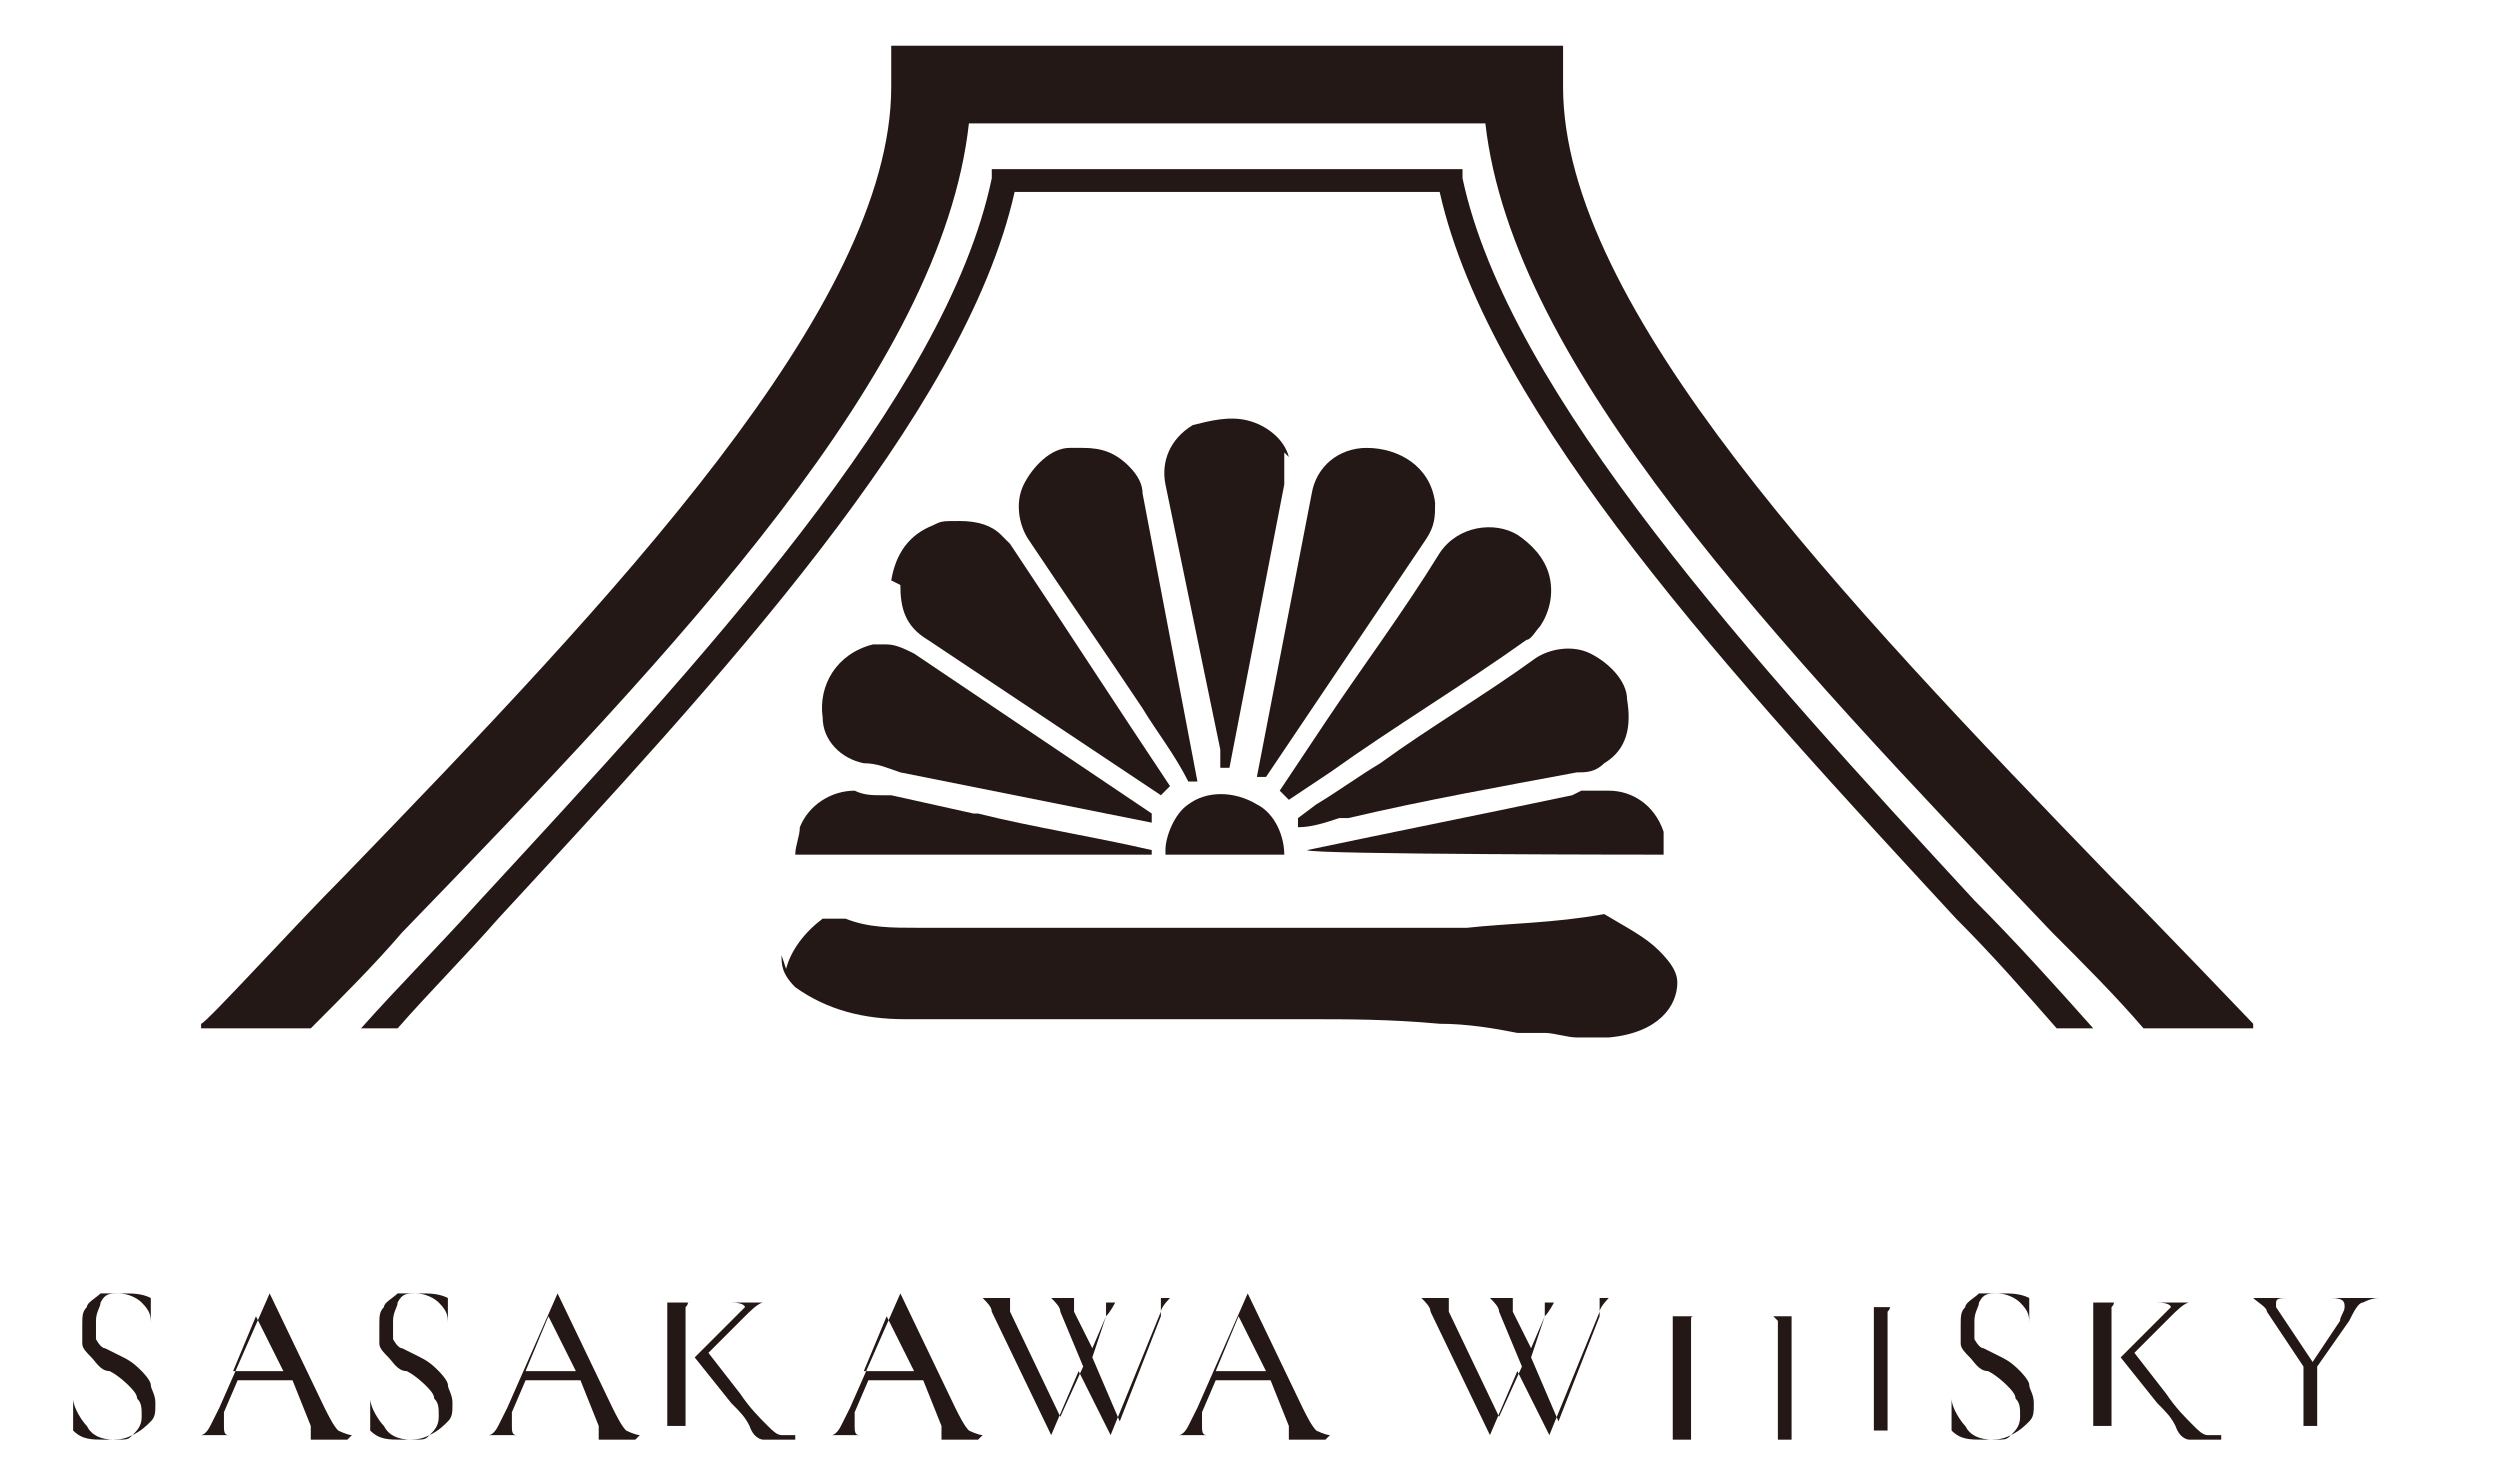
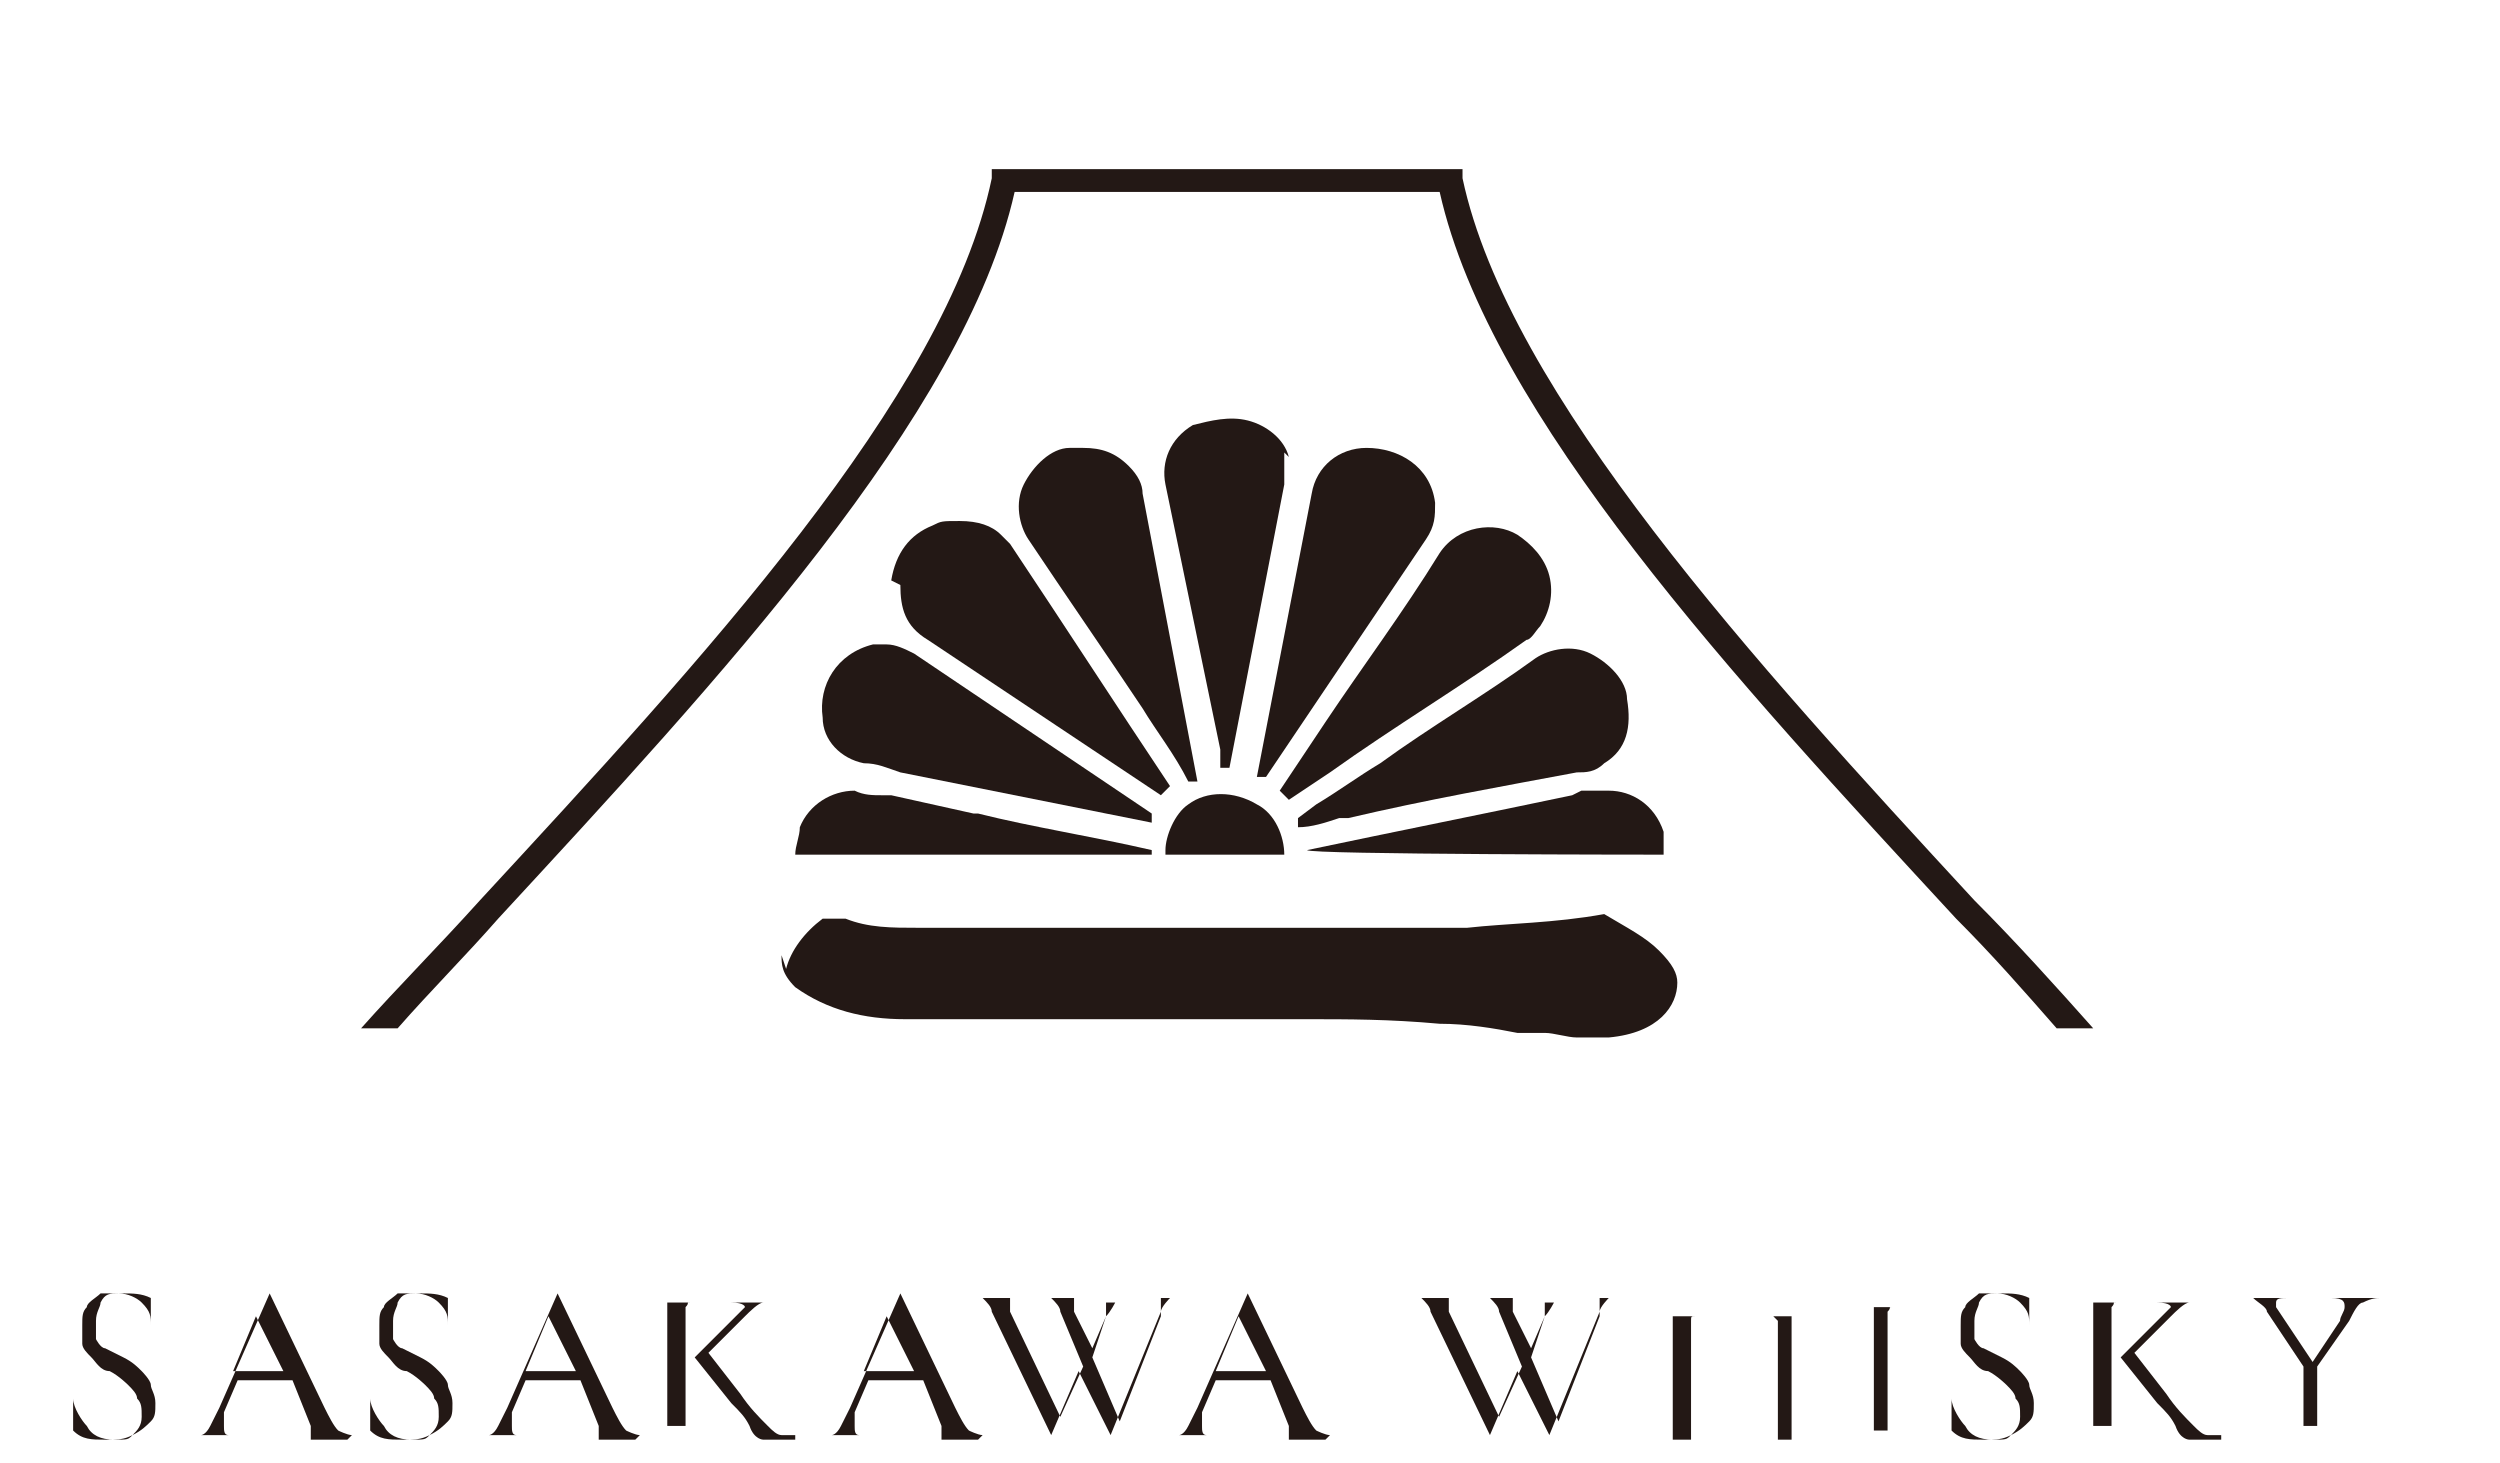
<svg xmlns="http://www.w3.org/2000/svg" version="1.1" viewBox="0 0 54.7 32">
  <defs>
    <style>
      .cls-1 {
        fill: #231815;
      }
    </style>
  </defs>
  <g>
    <g id="_レイヤー_1" data-name="レイヤー_1">
      <g>
        <g>
          <path class="cls-1" d="M2.1,29.3c0,0,.1.2.2.2,0,0,.2.1.4.2.2.1.3.2.4.3,0,0,.2.2.2.3,0,.1.1.2.1.4s0,.3-.1.4-.2.2-.4.3-.3.1-.6.1-.5,0-.7-.2c0,0,0,0,0,0,0,0,0,0,0,0v-.7c0,0,0,0,0,0,0,0,0,0,0,0,0,.2.2.5.3.6.1.2.3.3.6.3s.3,0,.4-.1.2-.2.2-.4,0-.3-.1-.4c0-.1-.1-.2-.2-.3,0,0-.2-.2-.4-.3-.2,0-.3-.2-.4-.3s-.2-.2-.2-.3c0-.1,0-.2,0-.4s0-.3.1-.4c0-.1.2-.2.3-.3.1,0,.3,0,.5,0s.4,0,.6.1c0,0,0,0,0,0v.6s0,0,0,0,0,0,0,0c0-.2,0-.3-.2-.5-.1-.1-.3-.2-.5-.2s-.3,0-.4.2c0,.1-.1.2-.1.4s0,.2,0,.3Z" />
          <path class="cls-1" d="M7.6,31.5s0,0,0,0c0,0-.2,0-.3,0s-.2,0-.3,0-.2,0-.3,0c-.1,0-.2,0-.2,0s0,0,0,0,0,0,0,0c.1,0,.2,0,.3,0,0,0,0,0,0-.1s0-.1,0-.2l-.4-1h-1.2l-.3.7c0,.1,0,.2,0,.3,0,.1,0,.2.1.2,0,0,.2,0,.4,0s0,0,0,0,0,0,0,0c0,0-.1,0-.3,0-.1,0-.2,0-.3,0s-.2,0-.3,0c-.1,0-.2,0-.3,0s0,0,0,0,0,0,0,0c0,0,.2,0,.2,0,0,0,.1,0,.2-.2,0,0,.1-.2.2-.4l1.1-2.5s0,0,0,0,0,0,0,0l1.2,2.5c.1.2.2.4.3.5,0,0,.2.1.3.1s0,0,0,0ZM5.1,30h1.1l-.6-1.2-.5,1.2Z" />
          <path class="cls-1" d="M8.6,29.3c0,0,.1.2.2.2,0,0,.2.1.4.2.2.1.3.2.4.3,0,0,.2.2.2.3,0,.1.1.2.1.4s0,.3-.1.4-.2.2-.4.3-.3.1-.6.1-.5,0-.7-.2c0,0,0,0,0,0,0,0,0,0,0,0v-.7c0,0,0,0,0,0,0,0,0,0,0,0,0,.2.2.5.3.6.1.2.3.3.6.3s.3,0,.4-.1.2-.2.2-.4,0-.3-.1-.4c0-.1-.1-.2-.2-.3,0,0-.2-.2-.4-.3-.2,0-.3-.2-.4-.3s-.2-.2-.2-.3c0-.1,0-.2,0-.4s0-.3.1-.4c0-.1.2-.2.3-.3.1,0,.3,0,.5,0s.4,0,.6.1c0,0,0,0,0,0v.6s0,0,0,0,0,0,0,0c0-.2,0-.3-.2-.5-.1-.1-.3-.2-.5-.2s-.3,0-.4.2c0,.1-.1.2-.1.4s0,.2,0,.3Z" />
          <path class="cls-1" d="M13.9,31.5s0,0,0,0c0,0-.2,0-.3,0s-.2,0-.3,0-.2,0-.3,0c-.1,0-.2,0-.2,0s0,0,0,0,0,0,0,0c.1,0,.2,0,.3,0,0,0,0,0,0-.1s0-.1,0-.2l-.4-1h-1.2l-.3.7c0,.1,0,.2,0,.3,0,.1,0,.2.1.2,0,0,.2,0,.4,0s0,0,0,0,0,0,0,0c0,0-.1,0-.3,0-.1,0-.2,0-.3,0s-.2,0-.3,0c-.1,0-.2,0-.3,0s0,0,0,0,0,0,0,0c0,0,.2,0,.2,0,0,0,.1,0,.2-.2,0,0,.1-.2.2-.4l1.1-2.5s0,0,0,0,0,0,0,0l1.2,2.5c.1.2.2.4.3.5,0,0,.2.1.3.1s0,0,0,0ZM11.5,30h1.1l-.6-1.2-.5,1.2Z" />
          <path class="cls-1" d="M17.4,31.5s0,0,0,0h-.6s0,0-.1,0c0,0-.2,0-.3-.3-.1-.2-.2-.3-.4-.5l-.8-1-.2.2v1.1c0,.1,0,.2,0,.2s0,0,.1,0,.2,0,.3,0,0,0,0,0,0,0,0,0c-.1,0-.2,0-.2,0h-.4s-.3,0-.3,0c0,0-.1,0-.3,0s0,0,0,0,0,0,0,0c.1,0,.2,0,.3,0s0,0,.1,0c0,0,0-.1,0-.2v-2.3c0-.1,0-.2,0-.2,0,0,0,0-.1,0,0,0-.2,0-.3,0s0,0,0,0,0,0,0,0h.3c.1,0,.3,0,.3,0s.2,0,.4,0h.2s0,0,0,0,0,0,0,0c-.1,0-.2,0-.3,0s0,0-.1.1c0,0,0,.1,0,.2v1.1l1.1-1.1c.1-.1.2-.2.2-.2s0-.1-.3-.1,0,0,0,0,0,0,0,0h.2c.1,0,.3,0,.4,0s.2,0,.3,0h.2s0,0,0,0,0,0,0,0c-.1,0-.3,0-.4,0s-.3.2-.4.3l-.8.8.7.9c.2.3.4.5.6.7.1.1.2.2.3.2,0,0,.2,0,.3,0s0,0,0,0Z" />
          <path class="cls-1" d="M21.4,31.5s0,0,0,0c0,0-.2,0-.3,0s-.2,0-.3,0-.2,0-.3,0c-.1,0-.2,0-.2,0s0,0,0,0,0,0,0,0c.1,0,.2,0,.3,0,0,0,0,0,0-.1s0-.1,0-.2l-.4-1h-1.2l-.3.7c0,.1,0,.2,0,.3,0,.1,0,.2.1.2,0,0,.2,0,.4,0s0,0,0,0,0,0,0,0c0,0-.1,0-.3,0-.1,0-.2,0-.3,0s-.2,0-.3,0c-.1,0-.2,0-.3,0s0,0,0,0,0,0,0,0c0,0,.2,0,.2,0,0,0,.1,0,.2-.2,0,0,.1-.2.2-.4l1.1-2.5s0,0,0,0,0,0,0,0l1.2,2.5c.1.2.2.4.3.5,0,0,.2.1.3.1s0,0,0,0ZM18.9,30h1.1l-.6-1.2-.5,1.2Z" />
          <path class="cls-1" d="M25.9,28.4s0,0,0,0c-.1,0-.2,0-.3,0,0,0-.2.2-.2.3l-1.1,2.7s0,0,0,0,0,0,0,0l-.7-1.4-.6,1.4s0,0,0,0,0,0,0,0l-1.3-2.7c0-.1-.1-.2-.2-.3,0,0-.1,0-.2,0s0,0,0,0,0,0,0,0h.2c0,0,.2,0,.2,0,.1,0,.3,0,.4,0h.2s0,0,0,0,0,0,0,0c-.1,0-.2,0-.2,0,0,0,0,0,0,.1s0,.1,0,.2l1.1,2.3.5-1.1-.5-1.2c0-.1-.1-.2-.2-.3,0,0-.1,0-.2,0s0,0,0,0,0,0,0,0h.2c0,0,.2,0,.2,0,0,0,.2,0,.3,0h.1s0,0,0,0,0,0,0,0c0,0-.1,0-.1,0s0,0,0,0c0,0,0,.1,0,.3l.4.8.3-.7c0-.1,0-.2,0-.2s0,0,0-.1c0,0,0,0-.2,0s0,0,0,0,0,0,0,0h.1c0,0,.1,0,.2,0s.1,0,.2,0h.2s0,0,0,0,0,0,0,0c-.1,0-.2,0-.3,0,0,0-.1.2-.2.3l-.3.9.6,1.4.9-2.3c0,0,0-.1,0-.2,0,0,0-.1,0-.2,0,0-.2,0-.3,0s0,0,0,0,0,0,0,0h.2c.1,0,.2,0,.3,0s.1,0,.2,0h.2s0,0,0,0Z" />
          <path class="cls-1" d="M29,31.5s0,0,0,0c0,0-.2,0-.3,0s-.2,0-.3,0-.2,0-.3,0c-.1,0-.2,0-.2,0s0,0,0,0,0,0,0,0c.1,0,.2,0,.3,0,0,0,0,0,0-.1s0-.1,0-.2l-.4-1h-1.2l-.3.7c0,.1,0,.2,0,.3,0,.1,0,.2.1.2,0,0,.2,0,.4,0s0,0,0,0,0,0,0,0c0,0-.1,0-.3,0-.1,0-.2,0-.3,0s-.2,0-.3,0c-.1,0-.2,0-.3,0s0,0,0,0,0,0,0,0c0,0,.2,0,.2,0,0,0,.1,0,.2-.2,0,0,.1-.2.2-.4l1.1-2.5s0,0,0,0,0,0,0,0l1.2,2.5c.1.2.2.4.3.5,0,0,.2.1.3.1s0,0,0,0ZM26.6,30h1.1l-.6-1.2-.5,1.2Z" />
          <path class="cls-1" d="M35.5,28.4s0,0,0,0c-.1,0-.2,0-.3,0,0,0-.2.2-.2.3l-1.1,2.7s0,0,0,0,0,0,0,0l-.7-1.4-.6,1.4s0,0,0,0,0,0,0,0l-1.3-2.7c0-.1-.1-.2-.2-.3,0,0-.1,0-.2,0s0,0,0,0,0,0,0,0h.2c0,0,.2,0,.2,0,.1,0,.3,0,.4,0h.2s0,0,0,0,0,0,0,0c-.1,0-.2,0-.2,0,0,0,0,0,0,.1s0,.1,0,.2l1.1,2.3.5-1.1-.5-1.2c0-.1-.1-.2-.2-.3,0,0-.1,0-.2,0s0,0,0,0,0,0,0,0h.2c0,0,.2,0,.2,0,0,0,.2,0,.3,0h.1s0,0,0,0,0,0,0,0c0,0-.1,0-.1,0s0,0,0,0c0,0,0,.1,0,.3l.4.8.3-.7c0-.1,0-.2,0-.2s0,0,0-.1c0,0,0,0-.2,0s0,0,0,0,0,0,0,0h.1c0,0,.1,0,.2,0s.1,0,.2,0h.2s0,0,0,0,0,0,0,0c-.1,0-.2,0-.3,0,0,0-.1.2-.2.3l-.3.9.6,1.4.9-2.3c0,0,0-.1,0-.2,0,0,0-.1,0-.2,0,0-.2,0-.3,0s0,0,0,0,0,0,0,0h.2c.1,0,.2,0,.3,0s.1,0,.2,0h.2s0,0,0,0Z" />
          <path class="cls-1" d="M39.6,31.5s0,0,0,0c-.1,0-.2,0-.2,0h-.3s-.4,0-.4,0c0,0-.1,0-.2,0s0,0,0,0,0,0,0,0c.1,0,.2,0,.3,0,0,0,.1,0,.1,0,0,0,0-.1,0-.2v-1.2h-1.9v1.2c0,.1,0,.2,0,.2s0,0,.1,0,.2,0,.3,0,0,0,0,0,0,0,0,0c-.1,0-.2,0-.2,0h-.4s-.3,0-.3,0c0,0-.1,0-.3,0s0,0,0,0,0,0,0,0c.1,0,.2,0,.3,0,0,0,.1,0,.1,0,0,0,0-.1,0-.2v-2.3c0-.1,0-.2,0-.2,0,0,0,0-.1,0,0,0-.2,0-.3,0s0,0,0,0,0,0,0,0h.3c.1,0,.3,0,.3,0s.2,0,.4,0h.2s0,0,0,0,0,0,0,0c-.1,0-.2,0-.3,0s-.1,0-.1.1c0,0,0,.1,0,.2v1h1.9v-1c0-.1,0-.2,0-.2,0,0,0,0-.1-.1,0,0-.2,0-.3,0s0,0,0,0,0,0,0,0h.2c.1,0,.3,0,.4,0s.2,0,.3,0h.2s0,0,0,0,0,0,0,0c-.1,0-.2,0-.3,0,0,0-.1,0-.1,0,0,0,0,.1,0,.2v2.3c0,.1,0,.2,0,.2s0,0,.1,0,.2,0,.3,0,0,0,0,0Z" />
          <path class="cls-1" d="M41.3,31.3s0,0,.1,0,.2,0,.3,0,0,0,0,0,0,0,0,0c-.1,0-.2,0-.2,0h-.4s-.3,0-.3,0c0,0-.1,0-.2,0s0,0,0,0,0,0,0,0c.1,0,.2,0,.3,0s0,0,.1,0c0,0,0-.1,0-.2v-2.3c0-.1,0-.2,0-.2,0,0,0,0-.1,0,0,0-.2,0-.3,0s0,0,0,0,0,0,0,0h.2c.1,0,.3,0,.3,0s.2,0,.4,0h.2s0,0,0,0,0,0,0,0c-.1,0-.2,0-.3,0s0,0-.1.1c0,0,0,.1,0,.2v2.3c0,.1,0,.2,0,.2Z" />
          <path class="cls-1" d="M43.2,29.3c0,0,.1.2.2.2,0,0,.2.1.4.2.2.1.3.2.4.3,0,0,.2.2.2.3,0,.1.1.2.1.4s0,.3-.1.4-.2.2-.4.3-.3.1-.6.1-.5,0-.7-.2c0,0,0,0,0,0,0,0,0,0,0,0v-.7c0,0,0,0,0,0,0,0,0,0,0,0,0,.2.2.5.3.6.1.2.3.3.6.3s.3,0,.4-.1.2-.2.2-.4,0-.3-.1-.4c0-.1-.1-.2-.2-.3,0,0-.2-.2-.4-.3-.2,0-.3-.2-.4-.3s-.2-.2-.2-.3c0-.1,0-.2,0-.4s0-.3.1-.4c0-.1.2-.2.3-.3.1,0,.3,0,.5,0s.4,0,.6.1c0,0,0,0,0,0v.6s0,0,0,0,0,0,0,0c0-.2,0-.3-.2-.5-.1-.1-.3-.2-.5-.2s-.3,0-.4.2c0,.1-.1.2-.1.4s0,.2,0,.3Z" />
          <path class="cls-1" d="M48.6,31.5s0,0,0,0h-.6s0,0-.1,0c0,0-.2,0-.3-.3-.1-.2-.2-.3-.4-.5l-.8-1-.2.2v1.1c0,.1,0,.2,0,.2s0,0,.1,0,.2,0,.3,0,0,0,0,0,0,0,0,0c-.1,0-.2,0-.2,0h-.4s-.3,0-.3,0c0,0-.1,0-.3,0s0,0,0,0,0,0,0,0c.1,0,.2,0,.3,0s0,0,.1,0c0,0,0-.1,0-.2v-2.3c0-.1,0-.2,0-.2,0,0,0,0-.1,0,0,0-.2,0-.3,0s0,0,0,0,0,0,0,0h.3c.1,0,.3,0,.3,0s.2,0,.4,0h.2s0,0,0,0,0,0,0,0c-.1,0-.2,0-.3,0s0,0-.1.1c0,0,0,.1,0,.2v1.1l1.1-1.1c.1-.1.2-.2.2-.2s0-.1-.3-.1,0,0,0,0,0,0,0,0h.2c.1,0,.3,0,.4,0s.2,0,.3,0h.2s0,0,0,0,0,0,0,0c-.1,0-.3,0-.4,0s-.3.2-.4.3l-.8.8.7.9c.2.3.4.5.6.7.1.1.2.2.3.2,0,0,.2,0,.3,0s0,0,0,0Z" />
          <path class="cls-1" d="M52.1,28.4s0,0,0,0c-.1,0-.2,0-.4.1-.1,0-.2.2-.3.4l-.7,1v1.1c0,.1,0,.2,0,.2,0,0,0,0,.1,0,0,0,.2,0,.3,0s0,0,0,0,0,0,0,0c-.1,0-.2,0-.2,0h-.4s-.3,0-.3,0c0,0-.1,0-.2,0s0,0,0,0,0,0,0,0c.1,0,.2,0,.3,0s0,0,.1,0c0,0,0-.1,0-.2v-1.1l-.8-1.2c0-.1-.2-.2-.3-.3,0,0-.2,0-.3,0s0,0,0,0,0,0,0,0c0,0,.1,0,.2,0h.2c.1,0,.3,0,.4,0h.3s0,0,0,0,0,0,0,0c-.2,0-.3,0-.3.1s0,0,0,.1l.8,1.2.6-.9c0-.1.1-.2.1-.3,0-.1,0-.2-.3-.2s0,0,0,0,0,0,0,0h.2c.1,0,.2,0,.4,0s.1,0,.2,0h.2s0,0,0,0Z" />
        </g>
        <g>
          <g>
            <path class="cls-1" d="M17.1,20.9c0,.2,0,.4.3.7.7.5,1.5.7,2.4.7.4,0,.8,0,1.2,0,.3,0,.5,0,.8,0h.7c.9,0,1.9,0,2.8,0,.3,0,.6,0,.9,0,.8,0,1.6,0,2.4,0,.9,0,1.8,0,2.9.1.6,0,1.2.1,1.7.2h.6c.2,0,.5.1.7.1h.2s.2,0,.2,0c0,0,.2,0,.3,0,1.1-.1,1.5-.7,1.5-1.2,0-.2-.1-.4-.4-.7-.3-.3-.7-.5-1.2-.8,0,0,0,0,0,0-1.1.2-2.1.2-3,.3-.6,0-1.2,0-1.8,0h-.4c-.4,0-.9,0-1.3,0-.6,0-1.1,0-1.7,0-1.4,0-2.8,0-4.1,0-.4,0-.8,0-1.2,0h0c-.5,0-1,0-1.5,0-.6,0-1.1,0-1.6-.2,0,0-.1,0-.2,0h0c-.1,0-.2,0-.3,0-.4.3-.7.7-.8,1.1Z" />
            <path class="cls-1" d="M19.7,12.8c0,.5.1.9.6,1.2,1.2.8,2.4,1.6,3.6,2.4l1.5,1,.2-.2c-1.2-1.8-2.3-3.5-3.5-5.3,0,0-.1-.1-.2-.2-.2-.2-.5-.3-.9-.3s-.4,0-.6.1c-.5.2-.8.6-.9,1.2Z" />
            <path class="cls-1" d="M29.4,17.9h.1c1.7-.4,3.4-.7,5-1h0c.2,0,.4,0,.6-.2.5-.3.6-.8.5-1.4,0-.4-.4-.8-.8-1-.4-.2-.9-.1-1.2.1-1.1.8-2.3,1.5-3.4,2.3-.5.3-.9.6-1.4.9l-.4.3h0c0,0,0,.2,0,.2.3,0,.6-.1.9-.2Z" />
            <path class="cls-1" d="M31.4,11c-.1-.8-.8-1.2-1.5-1.2-.6,0-1.1.4-1.2,1l-1.2,6.2h.2c0,0,3.5-5.2,3.5-5.2.2-.3.2-.5.2-.8Z" />
            <path class="cls-1" d="M33.2,11.7c-.5-.3-1.3-.2-1.7.4-.8,1.3-1.7,2.5-2.5,3.7l-1,1.5.2.2.9-.6c1.4-1,2.9-1.9,4.3-2.9.1,0,.2-.2.3-.3.2-.3.3-.7.2-1.1-.1-.4-.4-.7-.7-.9Z" />
            <path class="cls-1" d="M25,15.5c.3.5.7,1,1,1.6h.2c0,0-1.2-6.3-1.2-6.3,0-.2-.1-.4-.3-.6-.3-.3-.6-.4-1-.4s-.2,0-.3,0c-.4,0-.8.4-1,.8-.2.4-.1.9.1,1.2.8,1.2,1.7,2.5,2.5,3.7Z" />
            <path class="cls-1" d="M20,14.3c-.2-.1-.4-.2-.6-.2s-.2,0-.3,0c-.8.2-1.2.9-1.1,1.6,0,.5.4.9.9,1,.3,0,.5.1.8.2l5.5,1.1v-.2c0,0-5.2-3.5-5.2-3.5Z" />
            <path class="cls-1" d="M28.2,10c-.1-.4-.5-.7-.9-.8-.4-.1-.8,0-1.2.1-.5.3-.7.8-.6,1.3l1.2,5.8c0,.1,0,.2,0,.4h0s.2,0,.2,0c0,0,0,0,0,0l1.2-6.2c0-.2,0-.5,0-.7Z" />
            <path class="cls-1" d="M21.3,17.8l-1.8-.4c0,0-.1,0-.2,0-.2,0-.4,0-.6-.1-.5,0-1,.3-1.2.8,0,.2-.1.4-.1.6h7.8s0,0,0-.1c-1.3-.3-2.6-.5-3.8-.8Z" />
            <path class="cls-1" d="M34.4,17.4c-1.9.4-3.9.8-5.8,1.2h0c0,.1,7.8.1,7.8.1,0-.1,0-.3,0-.5-.2-.6-.7-.9-1.2-.9-.2,0-.3,0-.5,0h-.1Z" />
            <path class="cls-1" d="M25.5,18.7h2.6c0-.4-.2-.9-.6-1.1-.5-.3-1.1-.3-1.5,0-.3.2-.5.7-.5,1Z" />
          </g>
          <g>
-             <path class="cls-1" d="M49.3,22.4s-2.1-2.2-3.1-3.2c-5.9-6.1-12-12.5-12-17.3v-.9h-14.7v.9c0,4.8-6.1,11.2-12,17.3-1,1-3,3.2-3.1,3.2,0,0,0,.1,0,.1h2.4c.7-.7,1.4-1.4,2-2.1,6.1-6.3,11.8-12.3,12.4-17.7h11.3c.6,5.3,6.3,11.3,12.4,17.7.7.7,1.4,1.4,2,2.1h2.4s0,0,0-.1Z" />
            <path class="cls-1" d="M43.2,19.7c-4.8-5.2-10.2-11.1-11.2-15.8v-.2h-10.3v.2c-1,4.8-6.4,10.6-11.2,15.8-.9,1-1.8,1.9-2.6,2.8h.8c.7-.8,1.5-1.6,2.2-2.4,4.8-5.2,10.2-11,11.3-15.9h9.3c1.1,4.9,6.5,10.7,11.3,15.9.8.8,1.5,1.6,2.2,2.4h.8c-.8-.9-1.7-1.9-2.6-2.8Z" />
          </g>
        </g>
      </g>
    </g>
  </g>
</svg>